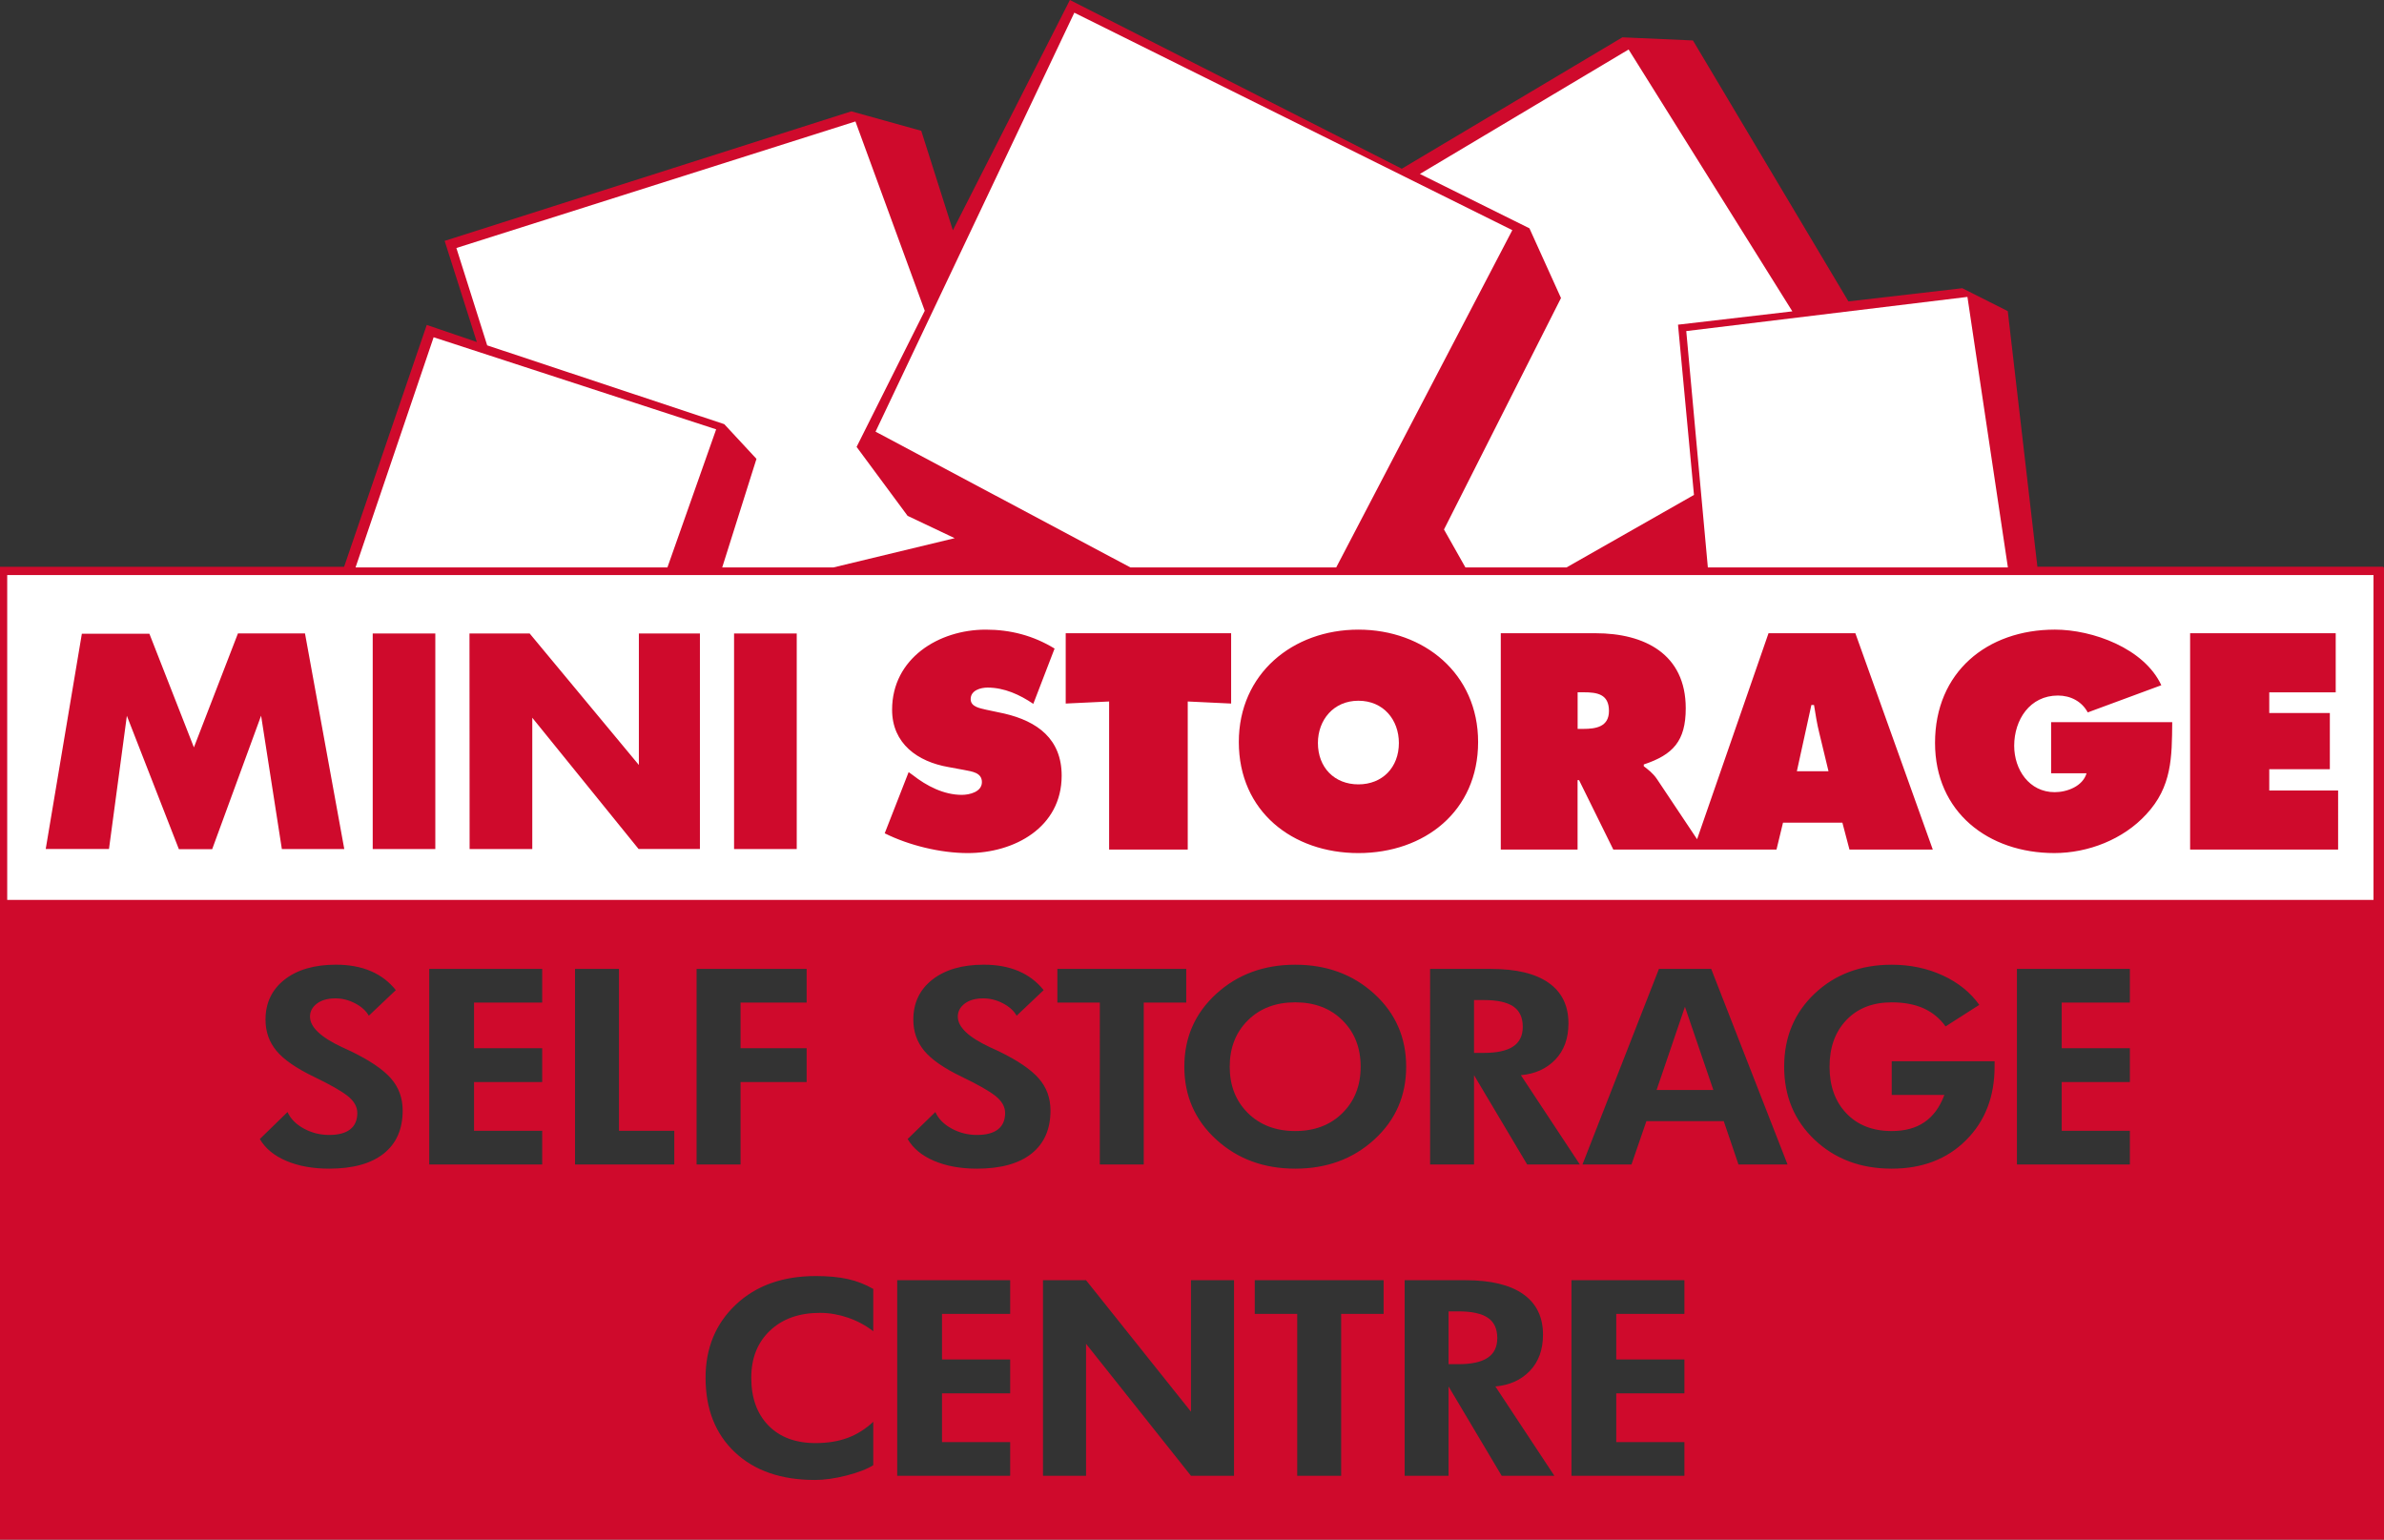
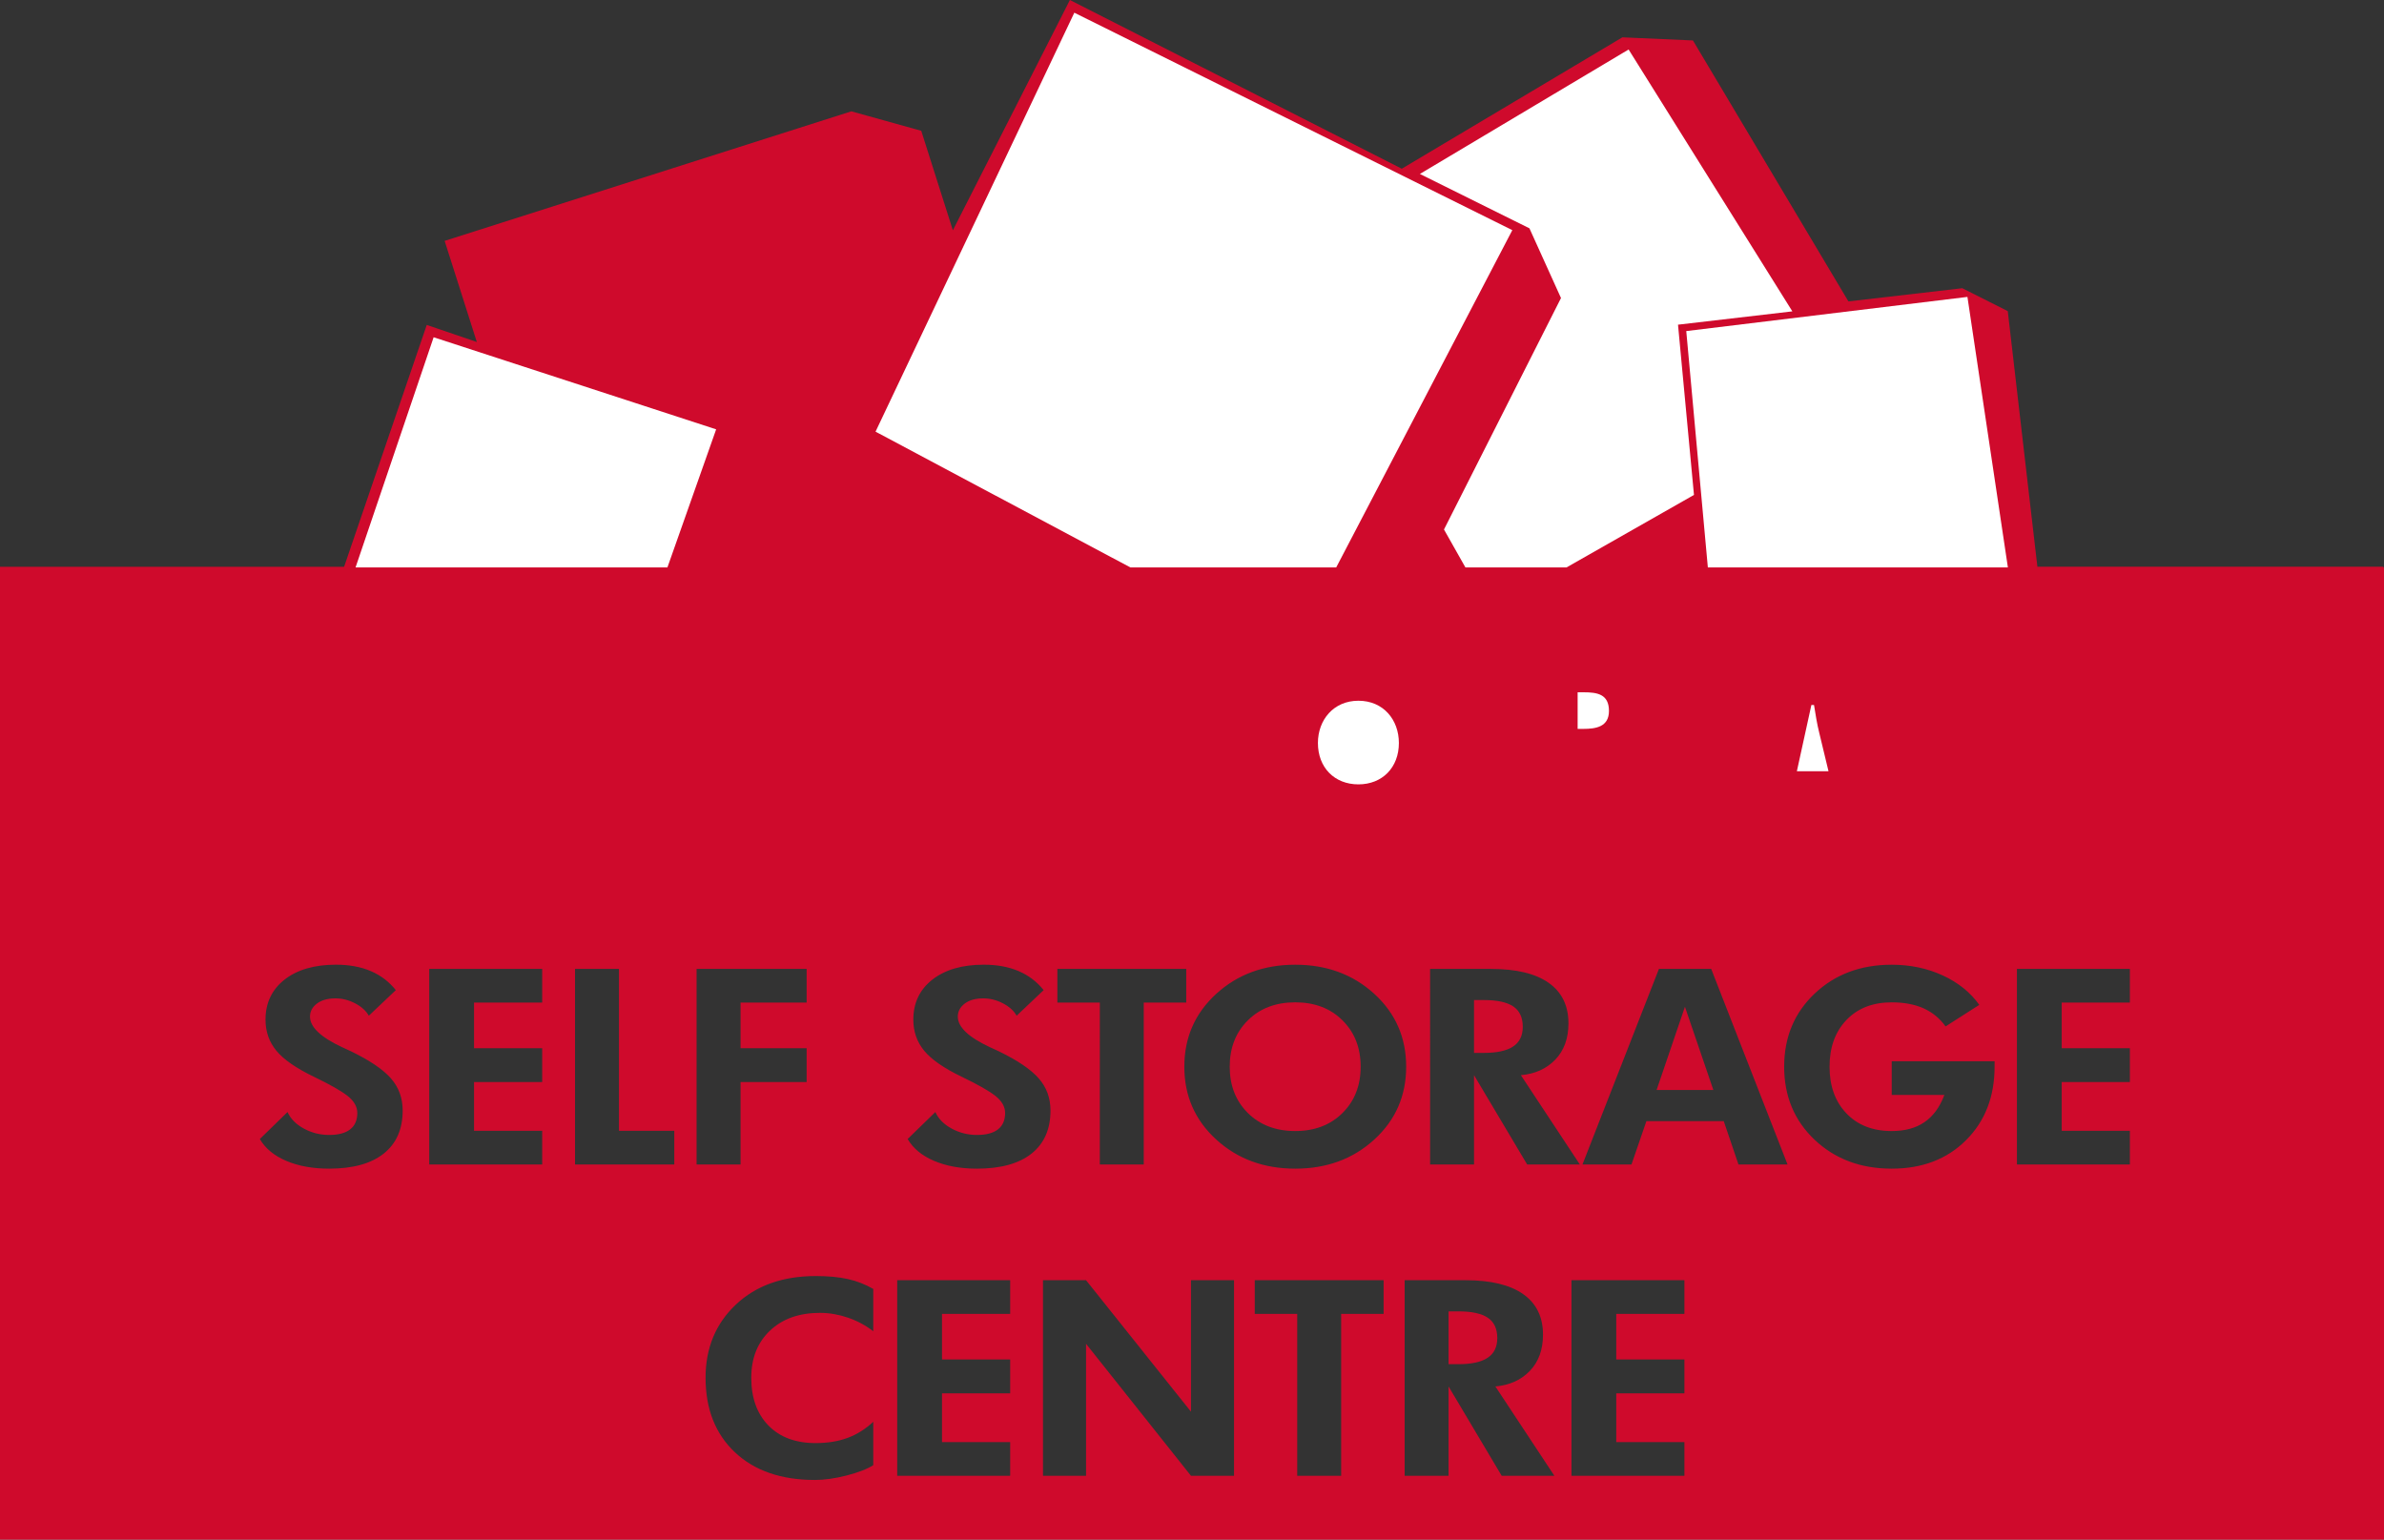
<svg xmlns="http://www.w3.org/2000/svg" id="Layer_1" x="0px" y="0px" width="165.592px" height="106.943px" viewBox="0 0 165.592 106.943" xml:space="preserve">
  <rect x="0" y="0" width="165.592" height="106.943" fill="#333333" stroke="none" />
  <g>
    <g>
      <polygon fill="#CF0A2C" points="115.066,75.714 119.01,75.714 117.035,69.934 " />
      <path fill="#CF0A2C" d="M165.553,39.423v-0.055h-24.036l-2.058-17.756l-3.158-1.591l-7.91,0.916l-10.8-18.127l-4.9-0.217 L97.367,11.72L74.315,0l-8.129,15.996L63.99,9.085l-4.856-1.352l-28.249,8.999l2.235,7.024l-3.478-1.185l-5.74,16.798H0v0.055 v36.635v30.885h165.592v-67.52H165.553z M26.652,80.132c-0.878,0.697-2.142,1.046-3.791,1.046c-1.142,0-2.135-0.181-2.98-0.542 c-0.845-0.36-1.456-0.866-1.834-1.517l1.925-1.874c0.21,0.469,0.587,0.852,1.131,1.148c0.544,0.296,1.13,0.444,1.758,0.444 c0.642,0,1.129-0.129,1.46-0.387c0.331-0.259,0.497-0.638,0.497-1.136c0-0.435-0.221-0.826-0.665-1.181 c-0.442-0.351-1.225-0.796-2.346-1.336c-1.23-0.593-2.099-1.193-2.605-1.804c-0.507-0.611-0.76-1.332-0.76-2.165 c0-1.161,0.441-2.088,1.322-2.781c0.882-0.69,2.074-1.038,3.573-1.038c0.913,0,1.718,0.148,2.413,0.444 c0.696,0.298,1.277,0.738,1.743,1.324l-1.875,1.777c-0.196-0.344-0.514-0.634-0.954-0.86c-0.439-0.23-0.895-0.344-1.367-0.344 c-0.541,0-0.97,0.123-1.289,0.364c-0.317,0.244-0.476,0.545-0.476,0.902c0,0.722,0.74,1.429,2.22,2.12 c0.27,0.124,0.479,0.22,0.628,0.291c1.298,0.629,2.22,1.251,2.768,1.874c0.547,0.622,0.821,1.367,0.821,2.235 C27.97,78.436,27.531,79.433,26.652,80.132z M99.333,67.303h4.218c1.765,0,3.104,0.322,4.02,0.968s1.373,1.584,1.373,2.815 c0,1.043-0.305,1.884-0.911,2.516c-0.609,0.635-1.405,0.994-2.393,1.083l4.096,6.202h-3.66l-3.69-6.202v6.202h-3.052V67.303z M84.479,69.035c1.476-1.348,3.306-2.024,5.489-2.024s4.013,0.677,5.49,2.024c1.477,1.35,2.214,3.036,2.214,5.061 c0,2.023-0.737,3.709-2.214,5.059s-3.307,2.023-5.49,2.023s-4.013-0.674-5.489-2.023c-1.477-1.35-2.216-3.035-2.216-5.059 C82.263,72.071,83.002,70.385,84.479,69.035z M73.445,67.303h8.95v2.34h-2.95v11.244h-3.051V69.643h-2.949V67.303z M37.661,69.643 h-4.734v3.168h4.734v2.349h-4.734v3.389h4.734v2.339h-7.846V67.303h7.846V69.643z M46.835,80.887h-6.894V67.303h3.052v11.245 h3.842V80.887z M48.385,67.303h7.644v2.34h-4.591v3.168h4.591v2.349h-4.591v5.728h-3.053V67.303z M60.658,92.471 c-0.535-0.411-1.123-0.726-1.765-0.945s-1.287-0.331-1.937-0.331c-1.446,0-2.604,0.411-3.471,1.232 c-0.869,0.822-1.302,1.912-1.302,3.274c0,1.396,0.396,2.5,1.19,3.316c0.794,0.815,1.887,1.223,3.279,1.223 c0.832,0,1.571-0.12,2.22-0.36c0.649-0.24,1.244-0.613,1.785-1.119v3.012c-0.42,0.269-1.035,0.508-1.845,0.717 c-0.811,0.207-1.544,0.312-2.2,0.312c-2.352,0-4.206-0.642-5.565-1.922c-1.358-1.282-2.038-3.007-2.038-5.178 c0-2.064,0.701-3.759,2.104-5.082c1.402-1.322,3.254-1.983,5.56-1.983c0.858,0,1.601,0.07,2.229,0.211 c0.629,0.142,1.214,0.371,1.755,0.686V92.471z M70.166,91.266h-4.734v3.167h4.734v2.351h-4.734v3.387h4.734v2.342h-7.847V88.926 h7.847V91.266z M71.65,80.132c-0.878,0.697-2.142,1.046-3.791,1.046c-1.141,0-2.135-0.181-2.98-0.542 c-0.845-0.36-1.456-0.866-1.835-1.517l1.926-1.874c0.209,0.469,0.586,0.852,1.13,1.148c0.544,0.296,1.13,0.444,1.759,0.444 c0.643,0,1.128-0.129,1.46-0.387c0.331-0.259,0.496-0.638,0.496-1.136c0-0.435-0.221-0.826-0.664-1.181 c-0.443-0.351-1.225-0.796-2.347-1.336c-1.23-0.593-2.099-1.193-2.605-1.804c-0.506-0.611-0.76-1.332-0.76-2.165 c0-1.161,0.44-2.088,1.323-2.781c0.882-0.69,2.073-1.038,3.573-1.038c0.913,0,1.716,0.148,2.413,0.444 c0.696,0.298,1.277,0.738,1.743,1.324l-1.875,1.777c-0.196-0.344-0.514-0.634-0.954-0.86c-0.438-0.23-0.895-0.344-1.368-0.344 c-0.542,0-0.97,0.123-1.288,0.364c-0.318,0.244-0.477,0.545-0.477,0.902c0,0.722,0.739,1.429,2.22,2.12 c0.271,0.124,0.479,0.22,0.63,0.291c1.296,0.629,2.218,1.251,2.765,1.874c0.548,0.622,0.822,1.367,0.822,2.235 C72.968,78.436,72.529,79.433,71.65,80.132z M85.715,102.512h-2.99l-7.289-9.169v9.169h-2.99V88.926h2.99l7.289,9.133v-9.133h2.99 V102.512z M96.105,91.266h-2.948v11.246h-3.052V91.266h-2.95v-2.34h8.95V91.266z M104.307,102.512l-3.69-6.205v6.205h-3.051 V88.926h4.216c1.764,0,3.104,0.323,4.019,0.968c0.916,0.646,1.375,1.583,1.375,2.814c0,1.046-0.305,1.884-0.913,2.518 c-0.608,0.633-1.405,0.994-2.394,1.081l4.098,6.205H104.307z M116.998,91.266h-4.734v3.167h4.734v2.351h-4.734v3.387h4.734v2.342 h-7.845V88.926h7.845V91.266z M120.754,80.887l-1.023-3.009h-5.373l-1.035,3.009h-3.405l5.311-13.584h3.63l5.302,13.584H120.754z M138.543,74.096c0,2.082-0.66,3.782-1.981,5.103c-1.32,1.319-3.043,1.979-5.164,1.979c-2.155,0-3.939-0.668-5.354-2.006 c-1.412-1.338-2.117-3.029-2.117-5.076c0-2.048,0.705-3.739,2.117-5.078c1.414-1.338,3.198-2.007,5.354-2.007 c1.283,0,2.465,0.249,3.542,0.744c1.078,0.497,1.925,1.179,2.54,2.046l-2.341,1.496c-0.407-0.563-0.917-0.982-1.533-1.259 c-0.613-0.274-1.351-0.413-2.208-0.413c-1.317,0-2.367,0.409-3.148,1.228c-0.78,0.818-1.17,1.899-1.17,3.243 c0,1.342,0.39,2.424,1.17,3.241c0.781,0.817,1.831,1.229,3.148,1.229c0.919,0,1.68-0.208,2.28-0.622 c0.602-0.412,1.061-1.042,1.378-1.887h-3.658v-2.34h7.146V74.096z M147.941,69.643h-4.734v3.168h4.734v2.349h-4.734v3.389h4.734 v2.339h-7.846V67.303h7.846V69.643z" />
      <path fill="#CF0A2C" d="M105.102,72.692c0.447-0.297,0.669-0.754,0.669-1.368c0-0.646-0.22-1.116-0.658-1.413 c-0.44-0.296-1.119-0.445-2.038-0.445h-0.689v3.671h0.689C103.98,73.137,104.656,72.987,105.102,72.692z" />
      <path fill="#CF0A2C" d="M103.343,91.534c-0.438-0.296-1.117-0.443-2.036-0.443h-0.69v3.668h0.69c0.904,0,1.579-0.147,2.026-0.445 c0.445-0.295,0.668-0.751,0.668-1.367C104.001,92.303,103.783,91.83,103.343,91.534z" />
      <path fill="#CF0A2C" d="M89.968,78.565c1.345,0,2.439-0.418,3.278-1.25c0.843-0.834,1.265-1.906,1.265-3.22 c0-1.315-0.422-2.388-1.265-3.221c-0.839-0.835-1.933-1.25-3.278-1.25c-1.351,0-2.448,0.415-3.29,1.25 c-0.841,0.833-1.262,1.905-1.262,3.221c0,1.313,0.421,2.386,1.262,3.22C87.52,78.147,88.617,78.565,89.968,78.565z" />
    </g>
    <polygon fill="#FFFFFF" points="30.12,23.427 49.744,29.823 46.358,39.417 24.696,39.417 " />
-     <polygon fill="#FFFFFF" points="31.7,17.227 59.418,8.436 64.234,21.587 59.499,31.042 63.042,35.832 66.312,37.383 57.882,39.417 50.164,39.417 52.544,31.874 50.307,29.463 33.84,23.99 " />
    <polygon fill="#FFFFFF" points="74.622,0.882 105.045,15.987 92.812,39.417 78.52,39.417 60.815,29.984 " />
    <polygon fill="#FFFFFF" points="98.625,12.083 113.123,3.438 124.497,21.628 116.554,22.553 117.663,34.379 108.806,39.417 101.789,39.417 100.299,36.78 108.426,20.702 106.234,15.859 " />
    <polygon fill="#FFFFFF" points="117.127,22.997 136.657,20.624 139.468,39.417 118.627,39.417 " />
    <g>
      <path fill="#FFFFFF" d="M94.354,48.675c-1.725,0-2.812,1.332-2.812,2.935c0,1.704,1.148,2.874,2.812,2.874 c1.661,0,2.812-1.17,2.812-2.874C97.166,50.007,96.098,48.675,94.354,48.675z" />
      <path fill="#FFFFFF" d="M126.001,48.97h-0.183l-1.008,4.601h2.197l-0.638-2.649C126.207,50.286,126.104,49.609,126.001,48.97z" />
      <path fill="#FFFFFF" d="M109.995,48.088h-0.413v2.543h0.391c0.883,0,1.785-0.143,1.785-1.25 C111.757,48.21,110.935,48.088,109.995,48.088z" />
-       <path fill="#FFFFFF" d="M0.501,39.946v22.562h164.361V39.946H0.501z M19.578,58.979l-1.442-9.266l-3.398,9.273h-2.313 l-3.613-9.265L7.57,58.972H3.176l2.51-14.953h4.69l3.093,7.896l3.058-7.914h4.658l2.729,14.978H19.578z M30.237,58.979h-4.348 V44.002h4.348V58.979z M48.616,58.972h-4.261l-7.383-9.116v9.121h-4.353L32.61,44.002h4.179l7.587,9.135v-9.135h4.24V58.972z M55.341,58.979h-4.353V44.002h4.353V58.979z M67.219,59.257c-1.888,0-4.085-0.534-5.767-1.374l1.662-4.25l0.285,0.205 c0.968,0.76,2.158,1.375,3.407,1.375c0.536,0,1.397-0.204,1.397-0.886c0-0.674-0.72-0.737-1.209-0.839l-1.108-0.205 c-2.136-0.368-3.921-1.622-3.921-3.982c0-3.573,3.242-5.565,6.504-5.565c1.725,0,3.304,0.413,4.782,1.314l-1.478,3.841 c-0.944-0.637-2.012-1.13-3.181-1.13c-0.469,0-1.17,0.185-1.17,0.8c0,0.553,0.678,0.636,1.09,0.74l1.249,0.265 c2.299,0.536,3.982,1.766,3.982,4.314C73.742,57.473,70.459,59.257,67.219,59.257z M85.514,48.87L82.5,48.727v10.287h-5.461 V48.727l-3.015,0.143v-4.884h11.49V48.87z M94.355,59.257c-4.576,0-8.307-2.895-8.307-7.717c0-4.744,3.753-7.804,8.307-7.804 c4.558,0,8.314,3.06,8.314,7.804C102.669,56.362,98.931,59.257,94.355,59.257z M128.464,59.014l-0.492-1.868h-4.125l-0.452,1.868 h-5.035h-0.73h-5.569l-2.38-4.824h-0.103v4.824h-5.334V43.986h6.587c3.384,0,6.26,1.435,6.26,5.214 c0,2.281-0.884,3.226-2.915,3.902v0.122c0.289,0.225,0.634,0.472,0.924,0.904l2.78,4.166l4.961-14.308h6.032l5.379,15.028H128.464 z M149.077,56.566c-1.598,1.746-4.043,2.69-6.382,2.69c-4.576,0-8.288-2.834-8.288-7.655c0-4.91,3.609-7.866,8.328-7.866 c2.609,0,6.2,1.294,7.389,3.863l-5.109,1.888c-0.409-0.761-1.189-1.172-2.072-1.172c-1.949,0-3.038,1.684-3.038,3.49 c0,1.662,1.048,3.222,2.812,3.222c0.863,0,1.951-0.409,2.215-1.314h-2.462v-3.551h8.412 C150.862,52.604,150.862,54.658,149.077,56.566z M162.405,59.014h-10.28V43.986h10.113v4.107h-4.616v1.436h4.208v3.901h-4.208 v1.479h4.783V59.014z" />
    </g>
  </g>
</svg>